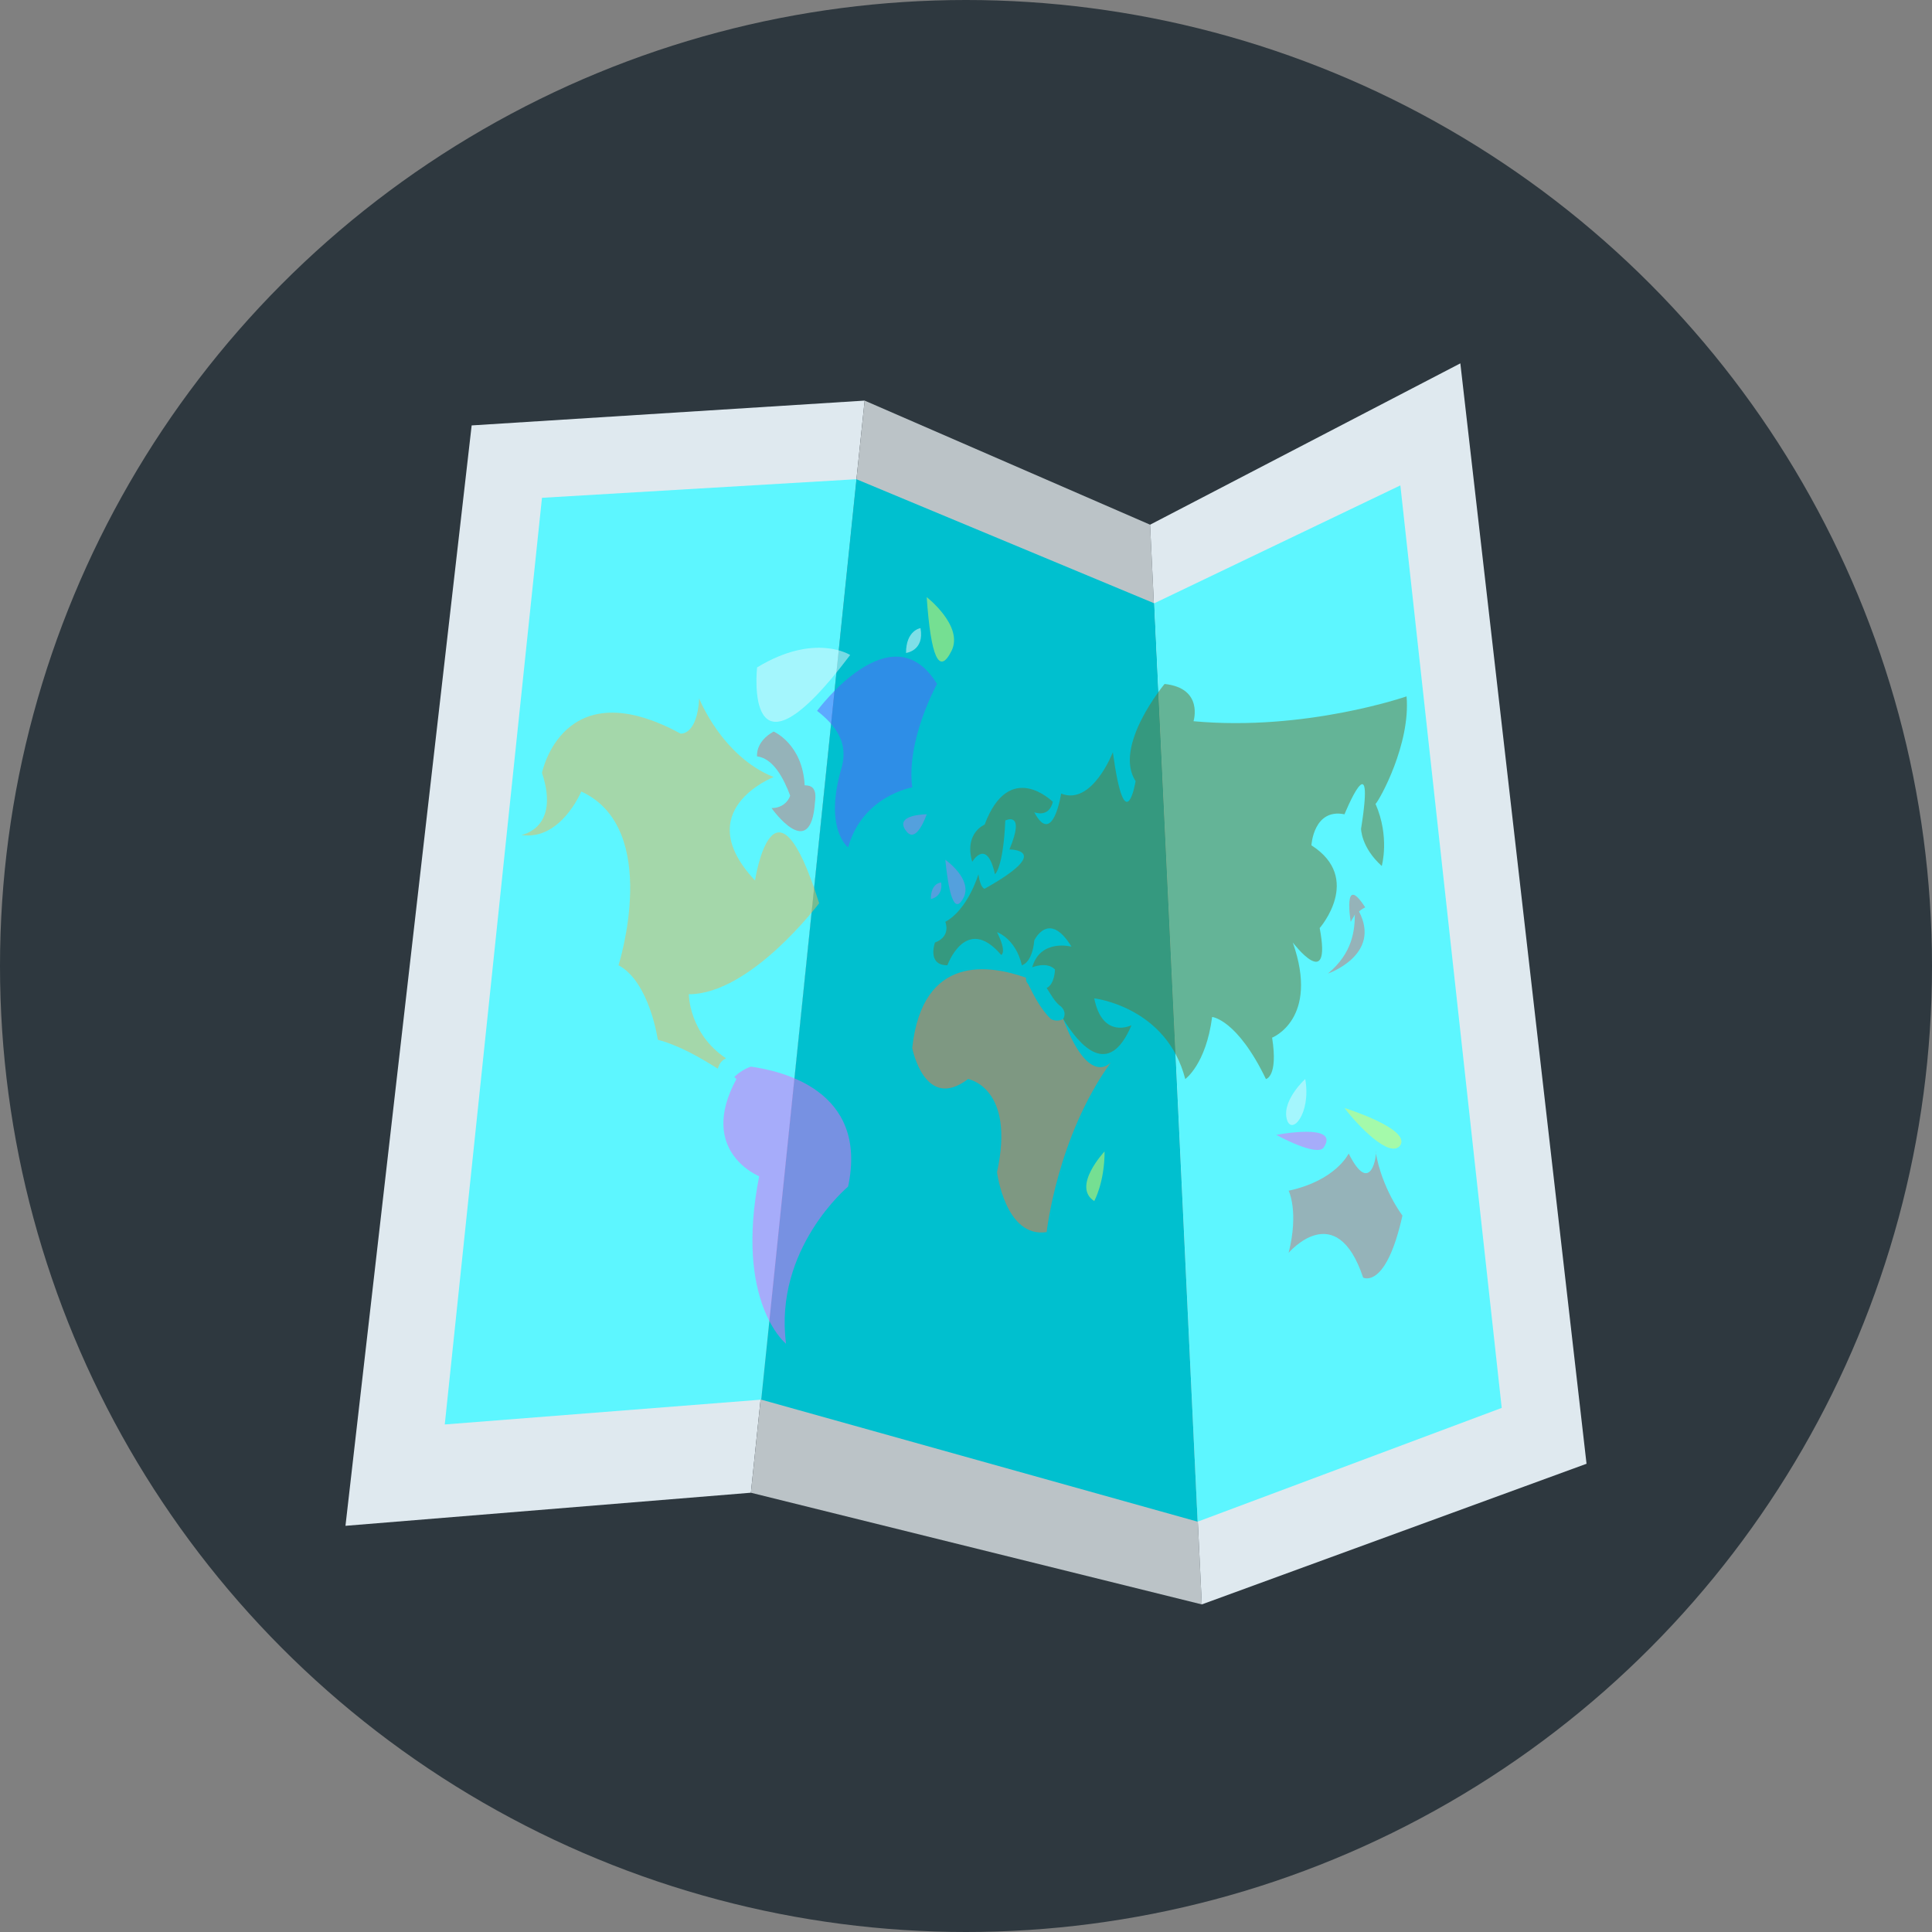
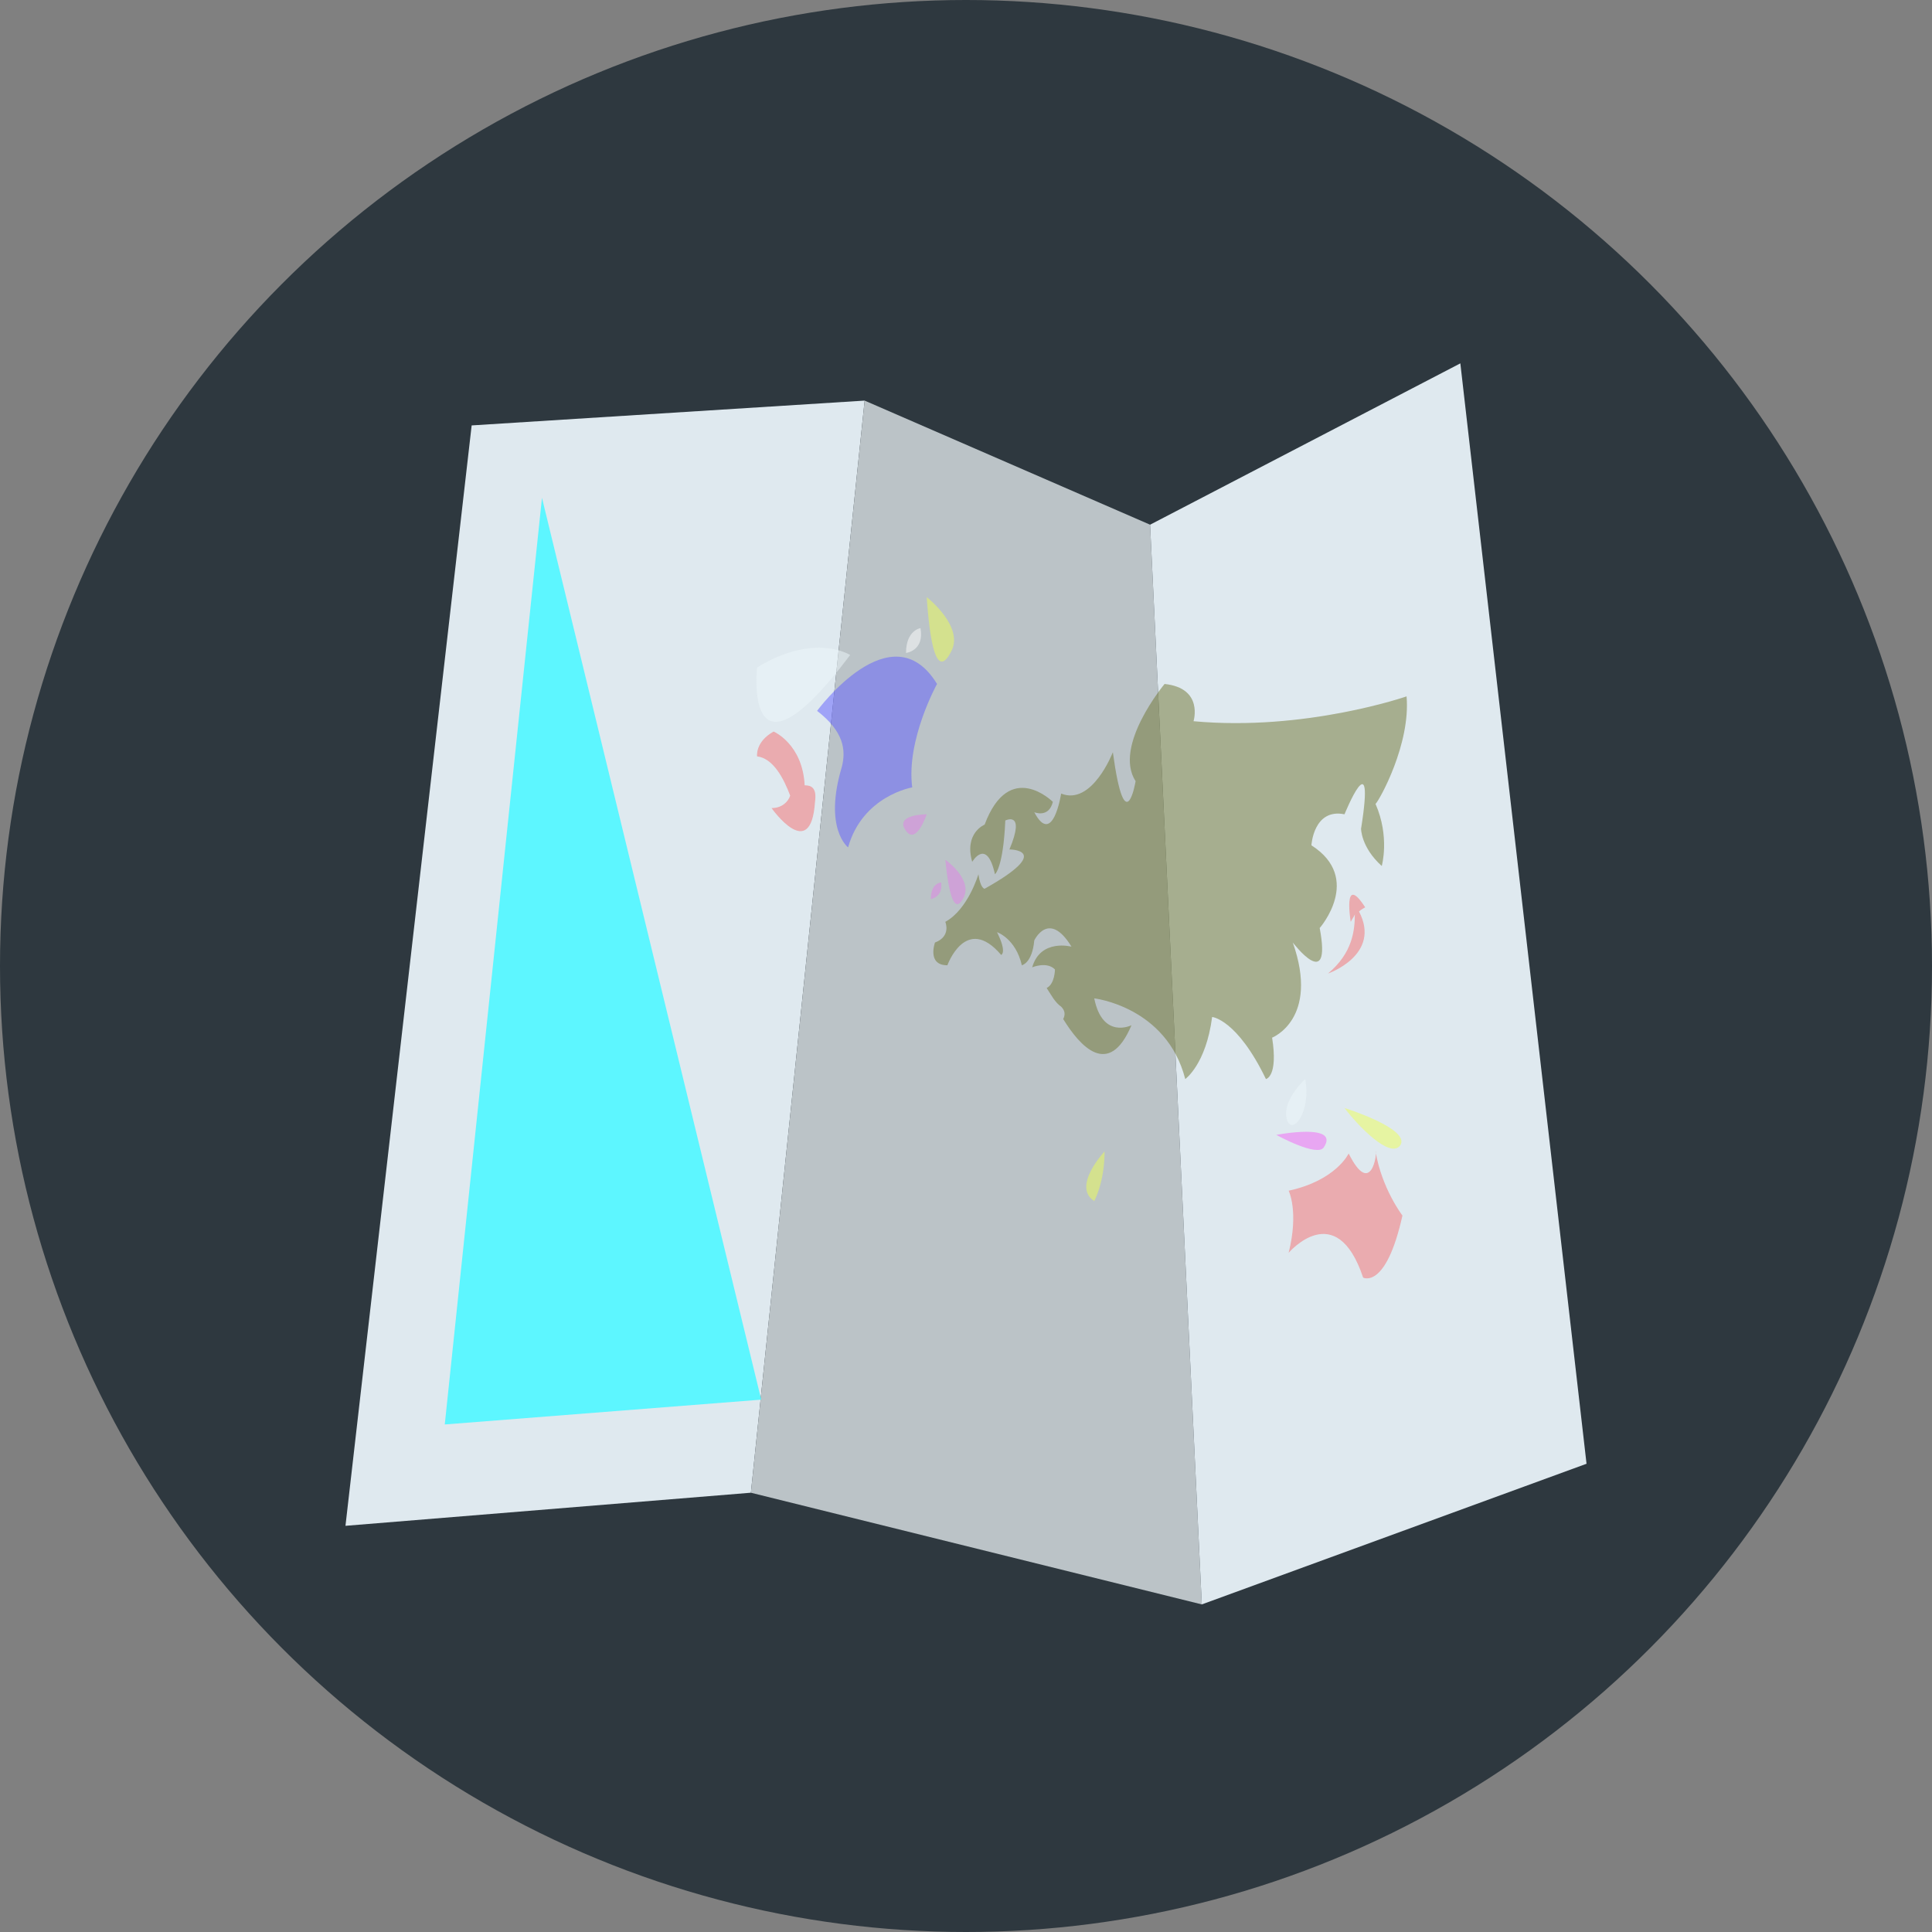
<svg xmlns="http://www.w3.org/2000/svg" width="108" height="108" viewBox="0 0 108 108" fill="none">
  <rect x="0" y="0" width="108" height="108" fill="#808080" stroke="none" />
  <circle cx="54" cy="54" r="54" fill="#2E383F" />
  <path d="M41.975 83.444L19.312 85.294L26.366 23.781L48.334 22.394L41.975 83.444Z" fill="#DFE9EF" />
  <path d="M67.181 89.687L41.975 83.444L48.334 22.394L64.291 29.331L67.181 89.687Z" fill="#BBC3C7" />
  <path d="M88.688 81.825L67.181 89.688L64.291 29.331L81.634 20.312L88.688 81.825Z" fill="#DFE9EF" />
-   <path d="M42.553 78.241L24.863 79.628L30.297 27.828L47.872 26.788L42.553 78.241Z" fill="#5DF6FF" />
-   <path d="M66.95 85.063L42.553 78.241L47.872 26.788L64.522 33.725L66.95 85.063Z" fill="#00C0CF" />
-   <path d="M83.947 78.703L66.95 85.062L64.522 33.725L78.281 27.134L83.947 78.703Z" fill="#5DF6FF" />
+   <path d="M42.553 78.241L24.863 79.628L30.297 27.828L42.553 78.241Z" fill="#5DF6FF" />
  <g opacity="0.7">
-     <path opacity="0.7" d="M41.975 59.625C41.628 59.741 41.281 59.972 41.05 60.203L41.166 60.319C38.969 64.366 42.438 65.753 42.438 65.753C41.05 72.806 43.941 75.119 43.941 75.119C43.247 69.8 47.409 66.331 47.409 66.331C48.566 60.897 43.594 59.856 41.975 59.625Z" fill="#F361F5" />
-     <path opacity="0.7" d="M40.587 59.162C38.506 57.775 38.506 55.578 38.506 55.578C41.975 55.578 45.791 50.49 45.791 50.49C43.247 42.397 42.206 49.218 42.206 49.218C38.506 45.287 43.247 43.437 43.247 43.437C40.356 42.281 39.084 39.044 39.084 39.044C38.969 41.125 38.044 41.009 38.044 41.009C31.453 37.425 30.297 43.206 30.297 43.206C31.337 46.328 29.141 46.675 29.141 46.675C31.337 47.022 32.494 44.247 32.494 44.247C37.003 46.328 34.575 53.959 34.575 53.959C36.309 54.884 36.772 58.122 36.772 58.122C38.044 58.468 39.2 59.162 40.125 59.74C40.241 59.393 40.356 59.278 40.587 59.162" fill="#EDBA53" />
    <path opacity="0.7" d="M47.525 36.615C47.525 36.615 45.559 35.343 42.322 37.309C42.322 37.309 41.513 44.593 47.525 36.615Z" fill="#EEF8FB" />
    <path opacity="0.7" d="M52.381 38.234C49.837 34.072 45.675 39.737 45.675 39.737C47.178 40.894 47.294 41.934 47.062 42.859C46.022 46.328 47.409 47.369 47.409 47.369C48.219 44.478 50.994 44.016 50.994 44.016C50.647 41.356 52.381 38.234 52.381 38.234Z" fill="#5F5CFF" />
-     <path opacity="0.7" d="M59.434 56.965C59.203 57.081 58.972 57.081 58.741 56.965C58.163 56.387 57.816 55.694 57.469 55C57.353 54.884 57.353 54.769 57.353 54.653C55.388 53.959 51.572 53.265 50.994 58.584C50.994 58.584 51.688 62.169 54.116 60.319C54.116 60.319 56.775 60.781 55.734 65.522C55.734 65.522 56.197 69.222 58.509 68.875C58.509 68.875 59.087 63.556 62.094 59.394C61.978 59.509 60.822 60.666 59.434 56.965" fill="#FF7033" />
    <path opacity="0.7" d="M78.628 38.928C78.628 38.928 72.963 40.894 66.719 40.316C66.719 40.316 67.297 38.466 65.1 38.234C65.1 38.234 62.209 41.703 63.481 43.669C63.481 43.669 62.903 47.138 62.209 42.05C62.209 42.05 61.053 45.056 59.319 44.362C59.319 44.362 58.856 47.369 57.816 45.403C57.816 45.403 58.625 45.75 58.856 44.825C58.856 44.825 56.428 42.397 55.041 46.097C55.041 46.097 53.884 46.559 54.347 48.178C54.347 48.178 55.156 46.791 55.619 48.872C55.619 48.872 56.081 48.525 56.197 45.866C56.197 45.866 57.353 45.288 56.428 47.484C56.428 47.484 58.972 47.484 55.041 49.681C55.041 49.681 54.809 49.681 54.694 48.872C54.694 48.872 54.116 50.837 52.844 51.531C52.844 51.531 53.191 52.341 52.266 52.688C52.266 52.688 51.803 53.959 52.959 53.959C52.959 53.959 54 51.069 55.966 53.381C55.966 53.381 56.312 53.266 55.734 52.109C55.734 52.109 56.775 52.456 57.122 53.959C57.122 53.959 57.7 53.844 57.816 52.572C57.816 52.572 58.625 50.837 59.897 52.919C59.897 52.919 58.163 52.456 57.7 54.075C57.7 54.075 58.509 53.728 58.972 54.191C58.972 54.191 58.972 55 58.509 55.231C58.741 55.578 58.972 56.041 59.319 56.272C59.55 56.503 59.55 56.734 59.434 56.966C60.359 58.469 61.978 60.319 63.25 57.312C63.25 57.312 61.631 58.122 61.169 55.809C61.169 55.809 65.216 56.272 66.256 60.319C66.256 60.319 67.412 59.509 67.759 56.85C67.759 56.85 69.147 56.966 70.766 60.319C70.766 60.319 71.459 60.203 71.112 58.006C71.112 58.006 73.772 56.966 72.269 52.688C72.269 52.688 74.466 55.578 73.772 51.878C73.772 51.878 76.2 49.103 73.309 47.253C73.309 47.253 73.425 45.172 75.159 45.519C75.159 45.519 76.894 41.241 76.084 46.328C76.084 46.328 76.084 47.369 77.241 48.409C77.241 48.409 77.703 46.791 76.894 44.941C77.125 44.709 78.859 41.587 78.628 38.928" fill="#6C732D" />
    <g opacity="0.7">
      <path opacity="0.7" d="M53.884 50.144C54.347 49.103 52.844 48.062 52.844 48.062C53.075 50.375 53.422 51.069 53.884 50.144Z" fill="#F361F5" />
      <path opacity="0.7" d="M52.034 50.259C52.034 50.259 52.728 50.143 52.612 49.334C52.612 49.334 52.034 49.334 52.034 50.259Z" fill="#F361F5" />
      <path opacity="0.7" d="M51.803 45.519C51.803 45.519 49.953 45.519 50.647 46.444C51.225 47.253 51.803 45.519 51.803 45.519Z" fill="#F361F5" />
    </g>
    <path opacity="0.7" d="M61.169 67.14C61.169 67.14 61.747 66.1 61.747 64.365C61.747 64.365 59.897 66.331 61.169 67.14Z" fill="#EDFF54" />
    <path opacity="0.7" d="M72.963 60.318C72.963 60.318 71.691 61.475 71.922 62.515C72.153 63.556 73.309 62.284 72.963 60.318Z" fill="#EEF8FB" />
    <path opacity="0.7" d="M78.281 64.019C78.859 63.094 75.159 61.938 75.159 61.938C75.853 62.862 77.703 64.828 78.281 64.019Z" fill="#EDFF54" />
    <path opacity="0.7" d="M74.003 64.134C74.928 62.747 71.344 63.441 71.344 63.441C71.344 63.441 73.656 64.712 74.003 64.134Z" fill="#F361F5" />
    <g opacity="0.7">
      <path opacity="0.7" d="M75.391 64.481C75.391 64.481 74.697 65.984 72.037 66.562C72.037 66.562 72.616 67.718 72.037 70.031C72.037 70.031 74.697 66.909 76.2 71.418C76.2 71.418 77.472 72.112 78.397 67.95C78.397 67.95 77.241 66.447 76.894 64.365C77.009 64.365 76.662 67.025 75.391 64.481" fill="#FF3333" />
      <path opacity="0.7" d="M74.234 54.422C74.234 54.422 77.241 53.381 75.969 50.953C76.084 50.837 76.316 50.722 76.316 50.722C75.044 48.756 75.506 51.531 75.506 51.531C75.622 51.3 75.737 51.184 75.737 51.069C75.737 51.994 75.622 53.266 74.234 54.422Z" fill="#FF3333" />
      <path opacity="0.7" d="M43.131 45.172C43.131 45.172 45.328 48.294 45.559 44.825C45.675 44.015 45.328 43.9 44.981 43.9C44.866 41.587 43.247 40.894 43.247 40.894C42.206 41.472 42.322 42.281 42.322 42.281C43.247 42.397 43.825 43.553 44.172 44.478C44.056 44.825 43.709 45.172 43.131 45.172" fill="#FF3333" />
    </g>
    <path opacity="0.7" d="M53.191 36.384C53.884 34.997 51.803 33.378 51.803 33.378C52.034 36.731 52.497 37.772 53.191 36.384Z" fill="#EDFF54" />
    <path opacity="0.7" d="M51.456 35.112C51.456 35.112 50.647 35.228 50.647 36.5C50.647 36.5 51.688 36.384 51.456 35.112Z" fill="white" />
  </g>
</svg>